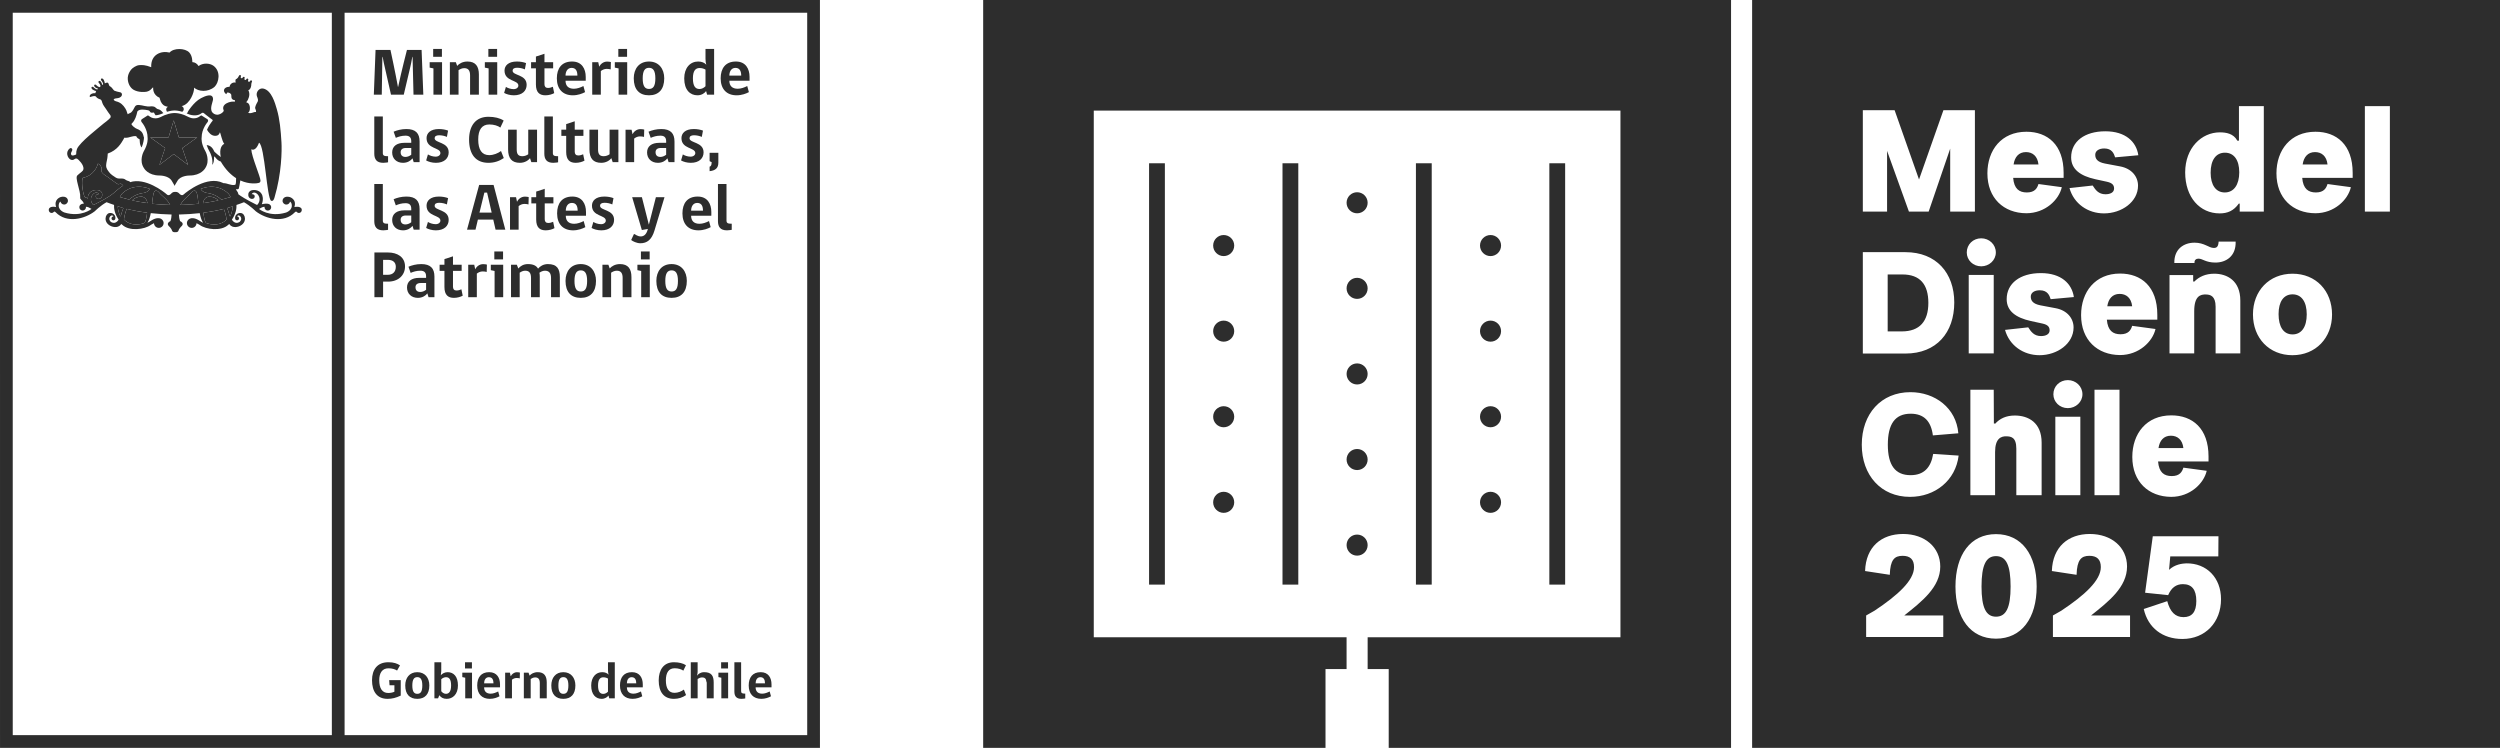
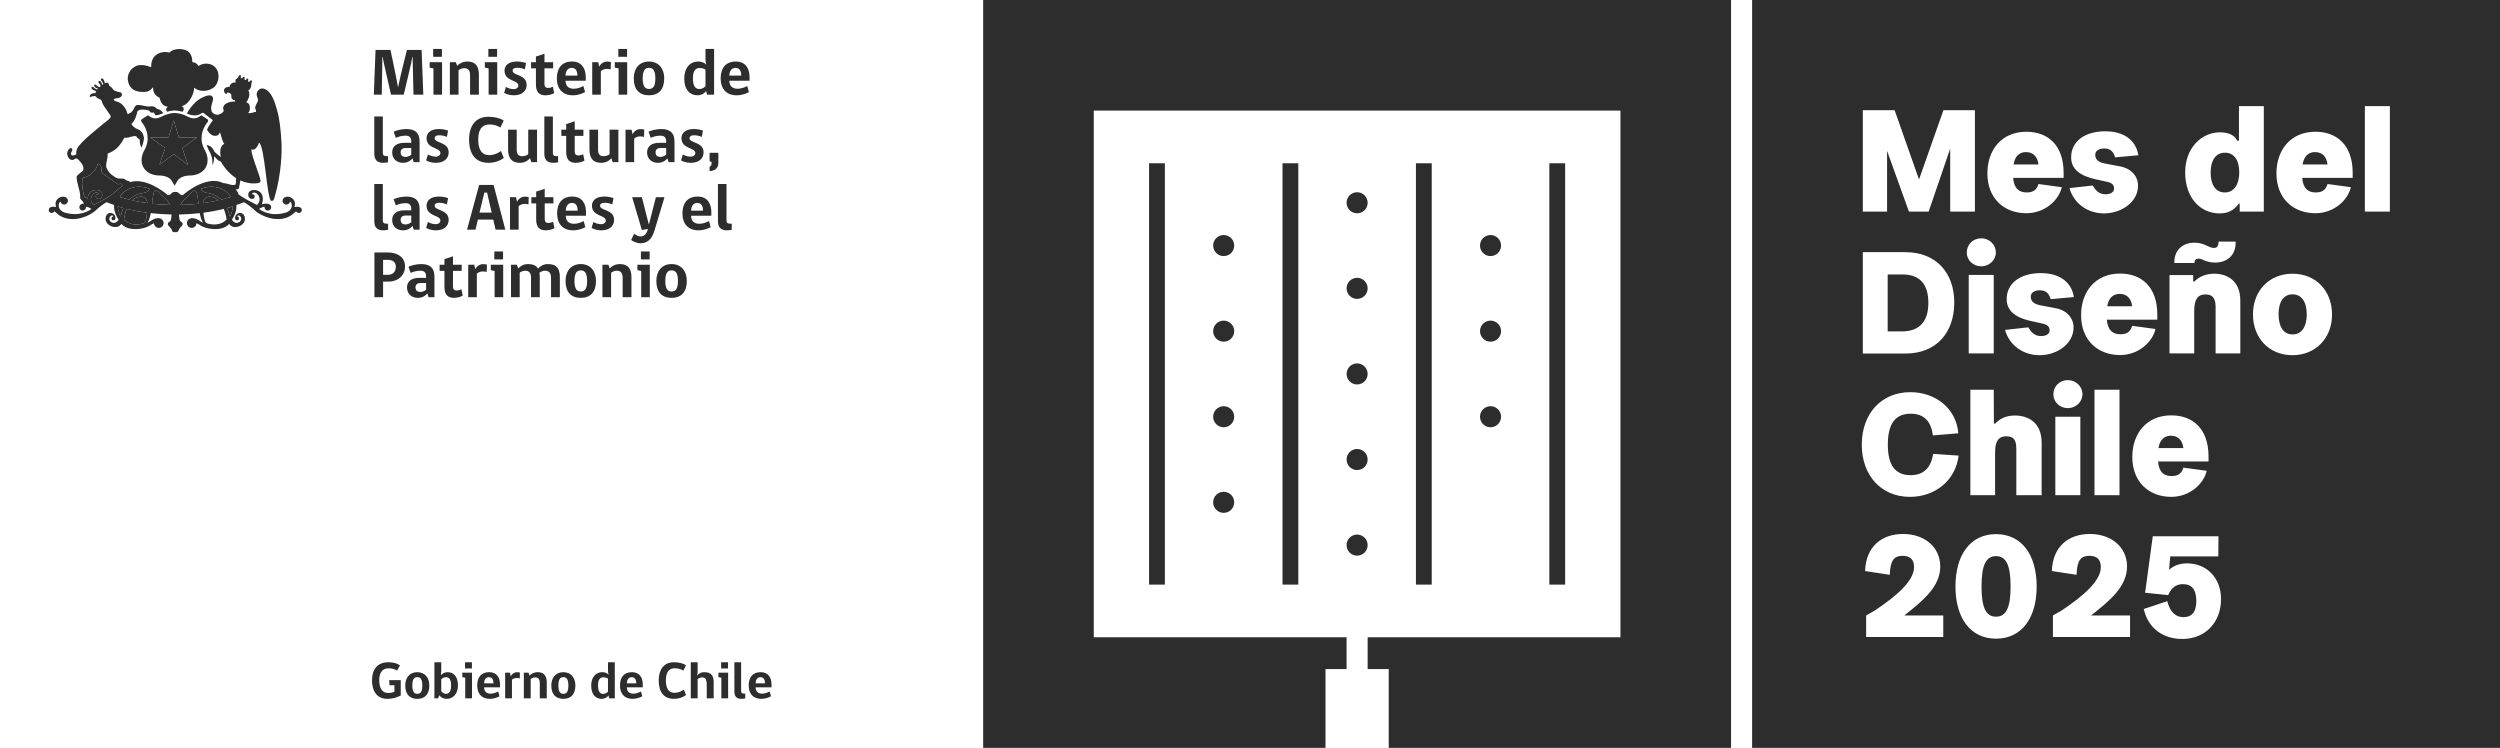
<svg xmlns="http://www.w3.org/2000/svg" id="Capa_1" viewBox="0 0 1072.659 320.889">
  <defs>
    <style>.cls-1{fill:#2d2d2d;}</style>
  </defs>
  <path class="cls-1" d="M171.946,298.456c-2.045.967-3.749,1.396-5.658,1.396-4.536,0-6.666-3.187-6.666-7.991,0-4.601,2.285-7.719,7.026-7.719,2.312,0,3.791.56,4.98,1.346l-1.257,2.224c-.85-.564-2.131-.967-3.701-.967-2.716,0-3.95,2.063-3.95,5.07,0,3.571,1.301,5.523,3.86,5.523.987,0,1.93-.201,2.647-.538v-2.782h-2.089l-.157-2.183h4.965v6.621Z" />
  <path class="cls-1" d="M184.211,294.108c0,3.745-1.891,5.743-5.166,5.743-3.299,0-5.165-1.976-5.165-5.743,0-3.235,1.799-5.704,5.165-5.704,3.322,0,5.166,2.47,5.166,5.704M181.198,294.108c0-2.649-.786-3.573-2.153-3.573s-2.131.945-2.131,3.573c0,2.558.693,3.586,2.131,3.586s2.153-.961,2.153-3.586" />
  <path class="cls-1" d="M189.128,289.749c.495-.671,1.678-1.346,2.915-1.346,2.584,0,4.444,1.843,4.444,5.704,0,3.791-2.244,5.745-4.804,5.745-1.569,0-2.486-.608-3.187-1.553l-.538,1.325h-1.568v-15.483h2.939v3.836l-.201,1.771ZM189.33,296.575c.449.606,1.213,1.12,1.996,1.12,1.277,0,2.224-.939,2.224-3.588,0-2.627-.832-3.549-2.178-3.549-.741,0-1.545.384-2.043.876v5.141Z" />
  <path class="cls-1" d="M199.611,299.625v-8.841l-1.257-.268v-1.885h4.172v10.995h-2.915ZM199.523,284.142h2.965v2.667h-2.965v-2.667Z" />
  <path class="cls-1" d="M207.716,294.914c0,1.751.989,2.715,2.83,2.715,1.14,0,2.248-.473,3.209-.945l.56,2.067c-.919.492-2.379,1.1-4.128,1.1-3.436,0-5.433-2.111-5.433-5.745,0-3.39,1.617-5.703,5.139-5.703,3.324,0,4.647,2.468,4.647,5.233v1.277h-6.825ZM209.757,290.558c-1.455,0-2.041,1.324-2.041,2.625h4.017c0-1.41-.445-2.625-1.976-2.625" />
  <path class="cls-1" d="M223.009,291.074c-.357-.111-.852-.176-1.372-.176-.784,0-1.479.336-1.974.743v7.984h-2.919v-10.995h2.044c.111.514.226.991.316,1.479h.089c.333-.784,1.324-1.682,2.621-1.682.59,0,1.011.089,1.259.159-.024.83-.024,1.66-.065,2.488" />
  <path class="cls-1" d="M231.608,299.625v-6.531c0-1.66-.634-2.444-1.974-2.444-.767,0-1.416.338-1.933.673v8.302h-2.939v-10.995h2.02l.449,1.255c.627-.741,1.839-1.481,3.481-1.481,2.782,0,3.878,1.64,3.878,4.423v6.797h-2.982Z" />
  <path class="cls-1" d="M246.876,294.108c0,3.745-1.889,5.743-5.168,5.743s-5.161-1.976-5.161-5.743c0-3.235,1.8-5.704,5.161-5.704,3.329,0,5.168,2.47,5.168,5.704M243.869,294.108c0-2.649-.791-3.573-2.161-3.573-1.362,0-2.124.945-2.124,3.573,0,2.558.693,3.586,2.124,3.586,1.438,0,2.161-.961,2.161-3.586" />
  <path class="cls-1" d="M261.138,289.483c-.187-.63-.277-1.189-.277-2.02v-3.322h2.924v15.483h-2.383l-.336-1.209c-.445.671-1.507,1.436-2.917,1.436-2.494,0-4.49-1.795-4.49-5.723,0-3.636,2.065-5.725,4.738-5.725,1.19,0,2.133.405,2.741,1.08M260.861,291.143c-.446-.27-1.139-.54-1.995-.54-1.39,0-2.268.946-2.268,3.505,0,2.625.836,3.61,2.228,3.61.734,0,1.479-.355,2.035-.943v-5.632Z" />
  <path class="cls-1" d="M268.972,294.914c0,1.751.987,2.715,2.824,2.715,1.146,0,2.246-.473,3.216-.945l.558,2.067c-.92.492-2.381,1.1-4.129,1.1-3.435,0-5.431-2.111-5.431-5.745,0-3.39,1.614-5.703,5.139-5.703,3.322,0,4.645,2.468,4.645,5.233v1.277h-6.823ZM271.013,290.558c-1.458,0-2.041,1.324-2.041,2.625h4.017c0-1.41-.447-2.625-1.976-2.625" />
  <path class="cls-1" d="M289.159,299.852c-4.266,0-6.531-2.871-6.531-7.921,0-4.651,2.244-7.789,6.531-7.789,2.063,0,3.926.447,5.161,1.277l-1.124,2.333c-.782-.58-2.155-1.031-3.726-1.031-2.514,0-3.767,1.865-3.767,5.185,0,3.503,1.253,5.364,3.719,5.364,1.484,0,2.969-.627,4.002-1.39l.939,2.359c-1.503,1.031-3.207,1.614-5.203,1.614" />
  <path class="cls-1" d="M296.388,299.625v-15.483h2.939v4.063c0,.762-.242,1.523-.287,1.701.623-.762,1.543-1.501,3.111-1.501,3.172,0,4.067,1.64,4.067,4.423v6.797h-2.982v-6.531c0-.29-.046-.516-.161-.671-.091-1.235-.721-1.773-1.813-1.773-.767,0-1.416.338-1.935.673v8.302h-2.939Z" />
  <path class="cls-1" d="M309.501,299.625v-8.841l-1.259-.268v-1.885h4.174v10.995h-2.915ZM309.409,284.142h2.965v2.667h-2.965v-2.667Z" />
  <path class="cls-1" d="M315.095,296.709v-12.568h2.893v12.409c0,.922.558,1.059,1.771,1.059v2.065s-.85.177-1.614.177c-2.244,0-3.05-1.189-3.05-3.142" />
  <path class="cls-1" d="M324.21,294.914c0,1.751.987,2.715,2.824,2.715,1.146,0,2.246-.473,3.211-.945l.558,2.067c-.921.492-2.375,1.1-4.124,1.1-3.436,0-5.435-2.111-5.435-5.745,0-3.39,1.617-5.703,5.142-5.703,3.322,0,4.645,2.468,4.645,5.233v1.277h-6.823ZM326.251,290.558c-1.46,0-2.041,1.324-2.041,2.625h4.017c0-1.41-.451-2.625-1.976-2.625" />
-   <path class="cls-1" d="M346.338,0H0v5.466l.007,309.957v5.466h351.804v-5.466l-.007-309.957V0h-5.466ZM5.466,5.466h136.914l.007,309.957H5.473l-.007-309.957ZM346.345,315.423h-198.491l-.007-309.957h198.491l.007,309.957Z" />
  <path class="cls-1" d="M78.211,47.965c.31-.252.955-.808.432-1.858-.25-.493-.903-.54-.62-.6,3.502-.822,5.373-5.932,5.266-7.892,1.799,1.66,5.838,2.134,8.767-.357,1.893-1.822,2.805-6.61-.432-9.01-1.654-1.222-4.588-1.329-6.425.09-.581-.977-1.589-1.673-2.67-1.68-.015-.342.046-2.648-1.322-4.143-1.751-1.908-6.673-2.052-8.458.037-3.536-.886-8.126.745-7.87,6.281-2.485-.981-3.906-.996-5.22-.877-1.235.118-2.885,1.221-3.455,1.979-.263.337-.555.81-.77,1.221-.402.796-.714,1.841-.6,3.005.185,1.97,1.155,3.628,2.586,4.416,1.972,1.08,4.473.934,5.366.791.684-.151,1.42-.4,2.198-1.213.228-.234.396-.607.73-.611-.009.499-.187,3.153,2.773,4.414.013.127.056.249.086.439.936,3.652,3.395,3.2,3.433,3.455-1.089.66-.628,1.617-.37,2.112,1.663-.511,2.895-.581,3.287-.581s1.624.071,3.289.583Z" />
  <polygon class="cls-1" points="74.535 51.642 72.324 58.951 64.447 58.951 64.471 58.96 70.853 63.528 68.414 70.749 74.535 66.101 80.663 70.749 78.22 63.528 84.604 58.955 84.619 58.951 76.747 58.951 74.535 51.642" />
  <path class="cls-1" d="M86.52,58.989c-.011-3.661,2.461-6.492,2.493-6.528.268-.303.299-.587.279-.786-.05-.34-.312-.568-.366-.574-.706-.477-2.29-1.448-2.29-1.448l-.127-.112h-.136c-.172,0-.303.103-.52.266-.439.338-1.254.968-2.678.968-.251,0-.51-.024-.785-.06-.744-.103-1.992-.74-1.992-.74-.408-.213-.916-.435-1.122-.529l-.091-.035c-2.041-.847-3.777-.916-4.263-.916s-2.222.069-4.268.916l-.094.035c-.106.05-.295.135-.512.234l-1.244.589c-.417.183-.951.39-1.359.445-.267.036-.525.06-.783.06-1.42,0-2.237-.63-2.68-.968-.218-.163-.353-.266-.516-.266l-.125.013-.073.05c-.009.002-1.626,1-2.297,1.464-.107.048-.365.265-.417.612-.021.194.005.478.28.781.099.123,2.499,2.906,2.493,6.584.062.417.245,2.627-1.635,5.874-.088.166-2.157,3.947.106,7.264.01.032,1.703,3.119,6.651,3.119.404,0,4.056.067,5.315,2.403.054.093.641,1.026.873,1.486l.286.56.277-.56c.239-.454.815-1.38.902-1.509,1.236-2.312,4.889-2.379,5.295-2.379,4.878,0,6.621-3.072,6.621-3.072,2.319-3.398.148-7.292.133-7.311-1.876-3.248-1.694-5.457-1.63-5.93ZM84.604,58.955l-6.384,4.573,2.443,7.221-6.128-4.648-6.122,4.648,2.44-7.221-6.383-4.568-.024-.009h7.877l2.211-7.309,2.212,7.309h7.872l-.015.004Z" />
-   <path class="cls-1" d="M53.171,94.184c3.472,3.571,8.52,1.591,8.52,1.591.803-.119,1.222-2.595,1.429-4.516-3.024-.389-5.95-.929-8.761-1.647-.942,2.336-1.187,4.572-1.187,4.572Z" />
+   <path class="cls-1" d="M53.171,94.184c3.472,3.571,8.52,1.591,8.52,1.591.803-.119,1.222-2.595,1.429-4.516-3.024-.389-5.95-.929-8.761-1.647-.942,2.336-1.187,4.572-1.187,4.572" />
  <path class="cls-1" d="M52.247,79.071c-.121-.095-.228-.209-.386-.241-.441-.078-.75.299-1.257.193-.454-.092-3.999-2.834-4.26-3.002-.77-.521-2.022-1.235-2.585-2.02-.383-.531-.08-1.211-.158-1.865-.047-.477-.621-1.605-1.6-1.927-.224,1.131-1.714,5.124-6.548,6.134-.66,2.592.372,7.638.964,8.26.449.073.863.305,1.231.6.041-.999.316-1.657.316-1.657,1.345-2.749,4.504-1.89,4.504-1.89,1.106.336,1.338,1.316,1.338,1.316.428,2.177-1.376,2.362-1.376,2.362-1.295.065-1.321-.985-1.321-.985-.159-1.015,1.282-1.067,1.282-1.067-1.217-2.131-5.046,1.366-2.538,4.444.258.31.494.104.494.104,7.544-3.735,8.77-5.324,8.77-5.324,1.603-1.424,2.815-2.308,3.745-2.923-.361-.256-.615-.512-.615-.512Z" />
  <path class="cls-1" d="M87.955,48.949c.129.103.282.224.454.362-.168-.133-.327-.258-.454-.362Z" />
  <path class="cls-1" d="M90.384,50.833c-.25-.187-.531-.402-.813-.619.293.226.559.428.813.619h0Z" />
-   <path class="cls-1" d="M88.672,49.516c.251.198.482.375.757.587-.26-.2-.516-.4-.757-.587Z" />
  <path class="cls-1" d="M51.679,92.88c.237-.288.547-1.613.547-1.613.185-.749.454-1.364.716-1.985-.82-.231-1.61-.513-2.412-.772.086,2.469,1.149,4.371,1.149,4.371Z" />
-   <path class="cls-1" d="M87.274,91.265c.206,1.919.625,4.39,1.428,4.509,0,0,5.046,1.981,8.517-1.591,0,0-.245-2.232-1.183-4.564-2.811.716-5.739,1.256-8.763,1.645Z" />
  <path class="cls-1" d="M98.162,91.267s.314,1.325.551,1.613c0,0,1.058-1.893,1.144-4.356-.8.26-1.59.538-2.407.765.26.62.527,1.233.712,1.977Z" />
  <path class="cls-1" d="M60.605,84.354c-1.626.026-2.904.667-3.906,1.607,1.895.437,4.115.839,6.569,1.185-.41-2.822-2.663-2.792-2.663-2.792Z" />
  <path class="cls-1" d="M94.995,85.647c1.514-.379,2.88-.755,3.95-1.093-.224-.428-.449-.856-.783-1.276,0,0-4.276-5.188-11.951-2.272-.159.052.339,1.291,2.448,1.756.273.06,3.588.279,6.336,2.884Z" />
  <path class="cls-1" d="M89.79,84.354s-2.259-.032-2.67,2.796c2.457-.344,4.683-.747,6.58-1.181-1.002-.944-2.28-1.589-3.91-1.615Z" />
  <path class="cls-1" d="M68.254,82.565c-.546-.749-1.346-.774-1.346-.774-1.11-.011-1.336,2.57-1.658,5.629,2.351.271,4.973.432,7.748.505-1.187-2.426-3.784-4.026-4.744-5.36Z" />
  <path class="cls-1" d="M52.225,83.279c-.331.415-.553.841-.776,1.265,1.069.337,2.437.716,3.953,1.097,2.747-2.598,6.056-2.818,6.331-2.878,2.111-.465,2.599-1.704,2.448-1.756-7.675-2.916-11.955,2.272-11.955,2.272Z" />
  <path class="cls-1" d="M83.484,81.79s-.8.025-1.345.774c-.966,1.334-3.562,2.934-4.748,5.36,2.777-.071,5.397-.232,7.75-.503-.32-3.059-.546-5.642-1.658-5.631Z" />
  <path class="cls-1" d="M129.222,89.325c-.801-.97-2.921-.488-2.921-.488,1.142-3.395-1.996-4.298-1.996-4.298-1.123-.297-1.861-.086-2.34.241,0,0-.022.013-.035.024-.009.01-.019.013-.019.023-.084.058-.155.11-.224.181-.281.297-.458.697-.458,1.131,0,.897.736,1.63,1.635,1.63.349,0,.671-.112.937-.295.323-.23.559-.575.646-.968.44.278.602.761.602.761.914,2.894-2.34,3.932-2.34,3.932-7.184,2.158-11.579-1.553-11.579-1.553l1.257-.671c.432-.191.828-.247,1.138-.247-.013.058-.024.137-.024.213,0,.772.645,1.408,1.426,1.408s1.424-.636,1.424-1.408c-.009-.588-.288-.873-.288-.873-.839-1.267-3.74-.428-3.74-.428.966-2.384.103-4.094.103-4.094-1.339-2.749-4.506-1.89-4.506-1.89-1.105.336-1.333,1.316-1.333,1.316-.428,2.177,1.376,2.362,1.376,2.362,1.299.065,1.312-.985,1.312-.985.168-1.015-1.269-1.067-1.269-1.067,1.211-2.131,5.033,1.366,2.534,4.444-.26.31-.499.104-.499.104-4.474-2.216-6.694-3.661-7.782-4.483-.105-1.217-1.172-1.835-.968-2.159.176-.072.808.245,1.162-.284.129-.193.422-2.12.66-3.487,3.96,1.809,7.337,1.258,8.018,1.039.346-.142.626-.391.633-.91.063-1.508-3.844-10.374-3.951-13.504,1.845.914,2.986-1.934,3.318-2.803,2.48,1.131,3.334,24.143,5.243,24.917.955.387,1.331-1.178,1.419-1.469,3.067-10.258,3.175-20.245,2.972-23.595-.307-5.248-.731-9.944-1.996-14.265-.776-2.659-2.28-8.088-5.791-8.828-1.643-.349-2.889,1.183-2.86,2.56.025,1.191.849,1.768.484,2.939-.439.765-.88,1.6-1.095,2.456-.211.854.548,1.204.303,2.112-1.11-.168-1.665.806-3.411.361,1.138-.529,1.153-3.772-.241-4.327-.208-.086-.445-.117-.484-.305,0,0,.452-.478.675-.945.8-1.641.796-3.087.159-4.179.577.05,1.179-1.011,1.259-1.857l.013.007c.002-.009.002-.05.002-.067v-.006c.013-.222-.026-.965.31-1.657.107-.226,0-.486-.194-.587-.2-.093-.462-.007-.576.221-.344.727-1.166.322-.818-.406.104-.231,0-.484-.198-.583-.193-.091-.458-.02-.567.213-.331.699-1.129.307-.8-.392.105-.226.005-.486-.189-.579-.19-.091-.458-.017-.573.217-.339.718-1.17.321-.826-.396.107-.241,0-.496-.194-.594-.194-.084-.453-.011-.568.217-.365.762-.62,1.08-1.003,1.386-.776.138-.57,1.03-.478,1.634-1.452-.314-2.547.792-2.59,1.785h-.164c-1.2.028-2.349.65-2.259,1.755.043.628.779,1.409,1.059,1.42.129-.042-.065-.666.559-.706.568-.032,1.416.454,1.519.994.124.615-.382,2.099,1.578,2.319,0,0-.015.301-.043.619-.702-.047-.884-.086-1.583.022-1.237.198-2.934.895-3.349,2.123-.08.205-.114.635-.08.929.026.252.258.565.228.874-.023.148-.284.459-.387.554-.514.542-1.472,1.056-2.319,1.099-.936.047-1.848-.557-2.214-1.06-1.245-1.674.366-4.571.342-5.651-.073-2.874-3.701-1.162-5.138-.413-1.713.901-3.078,2.349-4.227,3.773-.632.78-1.342,1.764-1.691,2.594-.064.152-.202.179-.353.174.736.331,2.033.815,3.059.828,0,0,2.005.273,3.441-.925,0,0,.205-.178.495-.178.207,0,.39.088.549.234.015.019.198.167.413.34.127.103.286.228.454.362.086.067.17.134.263.206.241.187.497.387.757.587.047.036.093.073.142.11.282.217.563.432.813.619h0c.295.222.576.43.739.54l.014.012c.03.024.101.093.125.202.008.107-.043.236-.14.357-.007.007-.157.174-.387.465-.48.609-1.293,1.805-1.913,3.27.678,1.179,1.816,2.585,3.448,2.602,1.304.012,1.837-.639,2.03-1.475.024.019.092.105.104.109.157-.141.875,3.749,1.824,4.805-.888.413-2.263,1.809-1.516,5.648-.733-.585-2.08-1.604-2.724-2.271-.387-.796-1.144-2.672-3.314-2.853.314.964.77,2.048,1.469,3.252.013.032,1.338,2.472.925,5.24.911-.933.77-3.493.77-3.493.033-.034.164-.071.202-.086.185-.013,1.098,1.766,2.672,2.138,2.052,3.508,4.36,5.735,6.589,7.143-.041.848.062,2.872-.484,2.872-1.755.389-3.373-.794-4.92-.714-.131-.062-.269-.125-.269-.125-6.653-3.204-15.423,3.674-16.886,5.008-.77.709-1.66-.259-1.66-.259-.525-.662-1.213-.961-1.889-.884-.668-.077-1.364.222-1.884.884,0,0-.895.968-1.665.259-1.383-1.265-9.331-7.419-15.829-5.32-.017-.355-.893-.535-1.138-.628-.517-.146-.968-.553-1.291-.715-.708-.355-1.858-.136-2.663-.23-.313-.047-.752-.21-1.032-.378-1.041-.641-2.228-1.424-2.891-2.362-.105-.153-.365-.507-.417-.568-.323-.405-.482-.705-.729-1.377-.355-1.282.198-2.659.385-3.958.14-.962.107-1.023.193-2.056,4.126-1.417,5.812-4.51,6.774-6.16.092-.129.348-.654.348-.654.183.026.366.041.563.05,1.65.011,2.76-.91,4.565-.691,0,.099.242.858,1.413,1.338.035,1.183.12,2.16.57,3.078.099.159.222.295.312.428.772-1.901.976-3.383.998-4.276-.056-.078-.105-.187-.137-.357-.387-2.009-1.323-2.56-2.205-3.067-.434-.236-.916-.31-1.331-.611-.641-.441-1.321-.912-1.747-1.738,0,0,.21-.198.435-.482,1.152-1.207,1.729-2.982,2.151-4.926.882-1.205,3.33-.734,4.262-.563.24.028.647.12.836.267.263.181.323.598.689.755.387.159.824.041,1.293,0,.172.196.265.467.389.712,0,0,.127.227.37.484,1.144-.024,2.683-.628,3.327-.955-.077-.05-.144-.099-.178-.151-.516-.656-1.286-1.379-2.009-1.495-.913-.15-1.104-.966-1.977-1.14-.222-.06-.996-.176-1.258-.082-1.932.252-3.296-.481-5.102-.61-1.717-.121-1.771,1.051-2.397,2.019-.232.363-.507.792-.791,1.063-.473.458-1.024.475-1.598.909l-.265-.714c-.159-.594-.38-1.209-.77-1.792-.933-1.464-1.996-2.596-4.07-3.074-.396-.161-.456-.185-.718-.395-.338-.263-.097-.575,0-.607.589-.34,1.609-.22,2.28-.529,1.652-.77,1.067-2.171.422-2.285-.83-.155-2.334-.551-2.629-.724-.4-.252-1.095-1.512-1.751-1.822-.724-.196-.475-1.381-1.144-1.639-.288-.05-.714.096-1.183.331-.028-.247-.207-1.594-.947-2.035-.554-.316-.757.176-.731.499.031.286.813.682.96,1.953-.133.086-.262.16-.4.256-.105-.525-.34-1.336-.882-1.658-.555-.319-.757.176-.729.495.025.275.714.632.931,1.705-.165.135-.319.273-.473.415-1.11-.306-1.409-1.058-1.687-1.11-.312-.069-.819.091-.561.675.271.586,1.104.906,1.611,1.057-.114.123-.208.243-.308.363-1.286-.258-1.602-1.097-1.888-1.162-.316-.058-.828.099-.566.678.374.819,1.833,1.133,1.97,1.162-.208.349-.344.668-.293.897-1.002-.116-2.779.422-2.443,1.604.332.239,1.514-.727,2.603-.189.719,1.114,1.869,1.161,2.129,1.367.401.319.465.891.65,1.411.321.964.996,1.736,1.558,2.59.615.936,1.258,1.919,1.903,2.736.079.221.149.454.11.8-.736,1.17-2.938,2.538-3.842,3.383-.912.858-9.533,7.419-10.617,10.279-.239.641-.379,1.463-.342,2.317-.527.28-1.682.738-2.045.221-.667-.925.632-1.625.348-2.521-.135-.344-.637-.574-.955-.344-2.147,1.54-1.039,4.268.318,4.887,1.493.62,1.708-.989,2.865-.338.275.157,3.011,2.6,2.551,4.532-.028.099-.133.379-.188.452-.6.744-1.599,1.319-2.282,2.018-1.424.901,1.35,6.575,1.121,9.486-.161,1.106.921.977,1.581,2.71-.676.021-1.338.187-1.673.691,0,0-.284.286-.284.873,0,.772.633,1.408,1.418,1.408s1.424-.636,1.424-1.408c0-.076-.004-.155-.015-.213.31,0,.71.056,1.141.247l1.254.671s-4.397,3.71-11.575,1.553c0,0-3.257-1.038-2.344-3.932,0,0,.159-.484.602-.761.086.393.323.738.645.968.267.183.589.295.938.295.897,0,1.626-.733,1.626-1.63,0-.435-.167-.835-.449-1.131-.071-.071-.139-.123-.226-.181,0-.01-.008-.013-.008-.013-.026-.021-.034-.026-.034-.026-.491-.335-1.229-.546-2.353-.249,0,0-3.134.903-1.996,4.298,0,0-2.117-.482-2.917.488,0,0-.276.308-.252.803v.035c.019.2.08.43.226.692.221.314.589.529,1.008.529.385,0,.725-.18.957-.456,0-.013.008-.013.008-.013.087-.109.347-.26.728.138,4.762,4.965,12.527,2.917,16.833-.409,0,0,2.386-2.403,5.047-3.874,1.036.445,2.136.776,3.204,1.162-.077,1.544.243,3.756,1.966,6.33,0,0-1.213,2.246-3.265,1.011,0,0-1.514-1.166-.226-2.573,0,0,.862-.718,1.234.181-.441.026-.796.386-.796.835,0,.464.368.83.829.83.452,0,.806-.348.83-.783.041-.338.06-1.2-.68-1.824,0,0-.654-.71-1.888-.512-1.807.282-2.829,4.061.74,5.627,0,0,2.805,1.278,4.251-.815,0,0-.022-.303.52.217,2.969,2.878,9.598,2.043,12.231.086,0,0,.667-.422,1.396-.768.034,1.107.938,2.015,2.065,2.015,1.136,0,2.06-.934,2.06-2.072,0-1.017-.734-1.858-1.704-2.032-.044-.016-1.361-.389-3.284.776,0,0-2.033,1.274-1.915,1.078.684-1.074,1.108-2.526,1.402-4.079,2.889.318,5.857.529,8.929.596-.037.893-.159,1.985-.506,2.82,0,0-1.084.449-1.11,1.214,0,0-.121.559.843,1.333,0,0,.703.779.908,1.381,0,0,.056.84,1.213.84.086,0,.155-.01.219-.024.073.014.146.024.224.024,1.157,0,1.213-.84,1.213-.84.206-.602.906-1.381.906-1.381.963-.774.843-1.333.843-1.333-.019-.764-1.112-1.214-1.112-1.214-.343-.835-.466-1.927-.503-2.818,3.074-.066,6.041-.275,8.931-.591.295,1.551.716,3,1.403,4.072.123.195-1.91-1.078-1.91-1.078-1.925-1.165-3.253-.792-3.296-.776-.968.174-1.697,1.015-1.697,2.032,0,1.138.923,2.072,2.061,2.072,1.125,0,2.033-.908,2.061-2.015.733.346,1.4.768,1.4.768,2.624,1.957,9.262,2.792,12.232-.086.541-.52.517-.217.517-.217,1.447,2.093,4.257.815,4.257.815,3.562-1.566,2.538-5.345.74-5.627-1.237-.198-1.897.512-1.897.512-.734.624-.72,1.487-.676,1.824.022.435.382.783.826.783.46,0,.832-.366.832-.83,0-.449-.357-.809-.794-.835.37-.899,1.233-.181,1.233-.181,1.289,1.407-.23,2.573-.23,2.573-2.048,1.234-3.264-1.011-3.264-1.011,1.719-2.566,2.044-4.773,1.969-6.317,1.076-.385,2.179-.72,3.218-1.168,2.657,1.474,5.033,3.867,5.033,3.867,4.304,3.326,12.067,5.374,16.834.409.381-.398.642-.247.725-.138,0,0,.011,0,.011.013.228.275.572.456.957.456.419,0,.781-.215,1.009-.529.146-.263.204-.492.228-.692v-.035c.019-.495-.253-.803-.253-.803ZM40.347,87.83s-.236.206-.494-.104c-2.509-3.078,1.32-6.575,2.538-4.444,0,0-1.441.052-1.282,1.067,0,0,.026,1.05,1.321.985,0,0,1.805-.185,1.376-2.362,0,0-.232-.98-1.338-1.316,0,0-3.16-.858-4.504,1.89,0,0-.275.658-.316,1.657-.368-.295-.782-.527-1.231-.6-.592-.622-1.624-5.668-.964-8.26,4.833-1.011,6.324-5.003,6.548-6.134.979.322,1.553,1.45,1.6,1.927.078.654-.225,1.334.158,1.865.564.785,1.815,1.499,2.585,2.02.261.168,3.805,2.91,4.26,3.002.507.106.816-.271,1.257-.193.158.032.265.146.386.241,0,0,.254.256.615.512-.929.615-2.142,1.499-3.745,2.923,0,0-1.226,1.589-8.77,5.324ZM52.225,91.267s-.31,1.325-.547,1.613c0,0-1.063-1.901-1.149-4.371.802.26,1.591.542,2.412.772-.263.621-.532,1.237-.716,1.985ZM61.691,95.774s-5.048,1.981-8.52-1.591c0,0,.245-2.237,1.187-4.572,2.812.718,5.737,1.258,8.761,1.647-.207,1.921-.626,4.396-1.429,4.516ZM56.699,85.961c1.002-.94,2.28-1.581,3.906-1.607,0,0,2.252-.03,2.663,2.792-2.454-.346-4.674-.749-6.569-1.185ZM61.732,82.763c-.275.06-3.584.279-6.331,2.878-1.516-.381-2.884-.76-3.953-1.097.224-.424.445-.85.776-1.265,0,0,4.28-5.188,11.955-2.272.151.052-.337,1.291-2.448,1.756ZM65.25,87.419c.322-3.058.548-5.639,1.658-5.629,0,0,.8.025,1.346.774.96,1.334,3.556,2.934,4.744,5.36-2.775-.073-5.397-.235-7.748-.505ZM77.391,87.924c1.185-2.426,3.782-4.026,4.748-5.36.544-.749,1.345-.774,1.345-.774,1.112-.011,1.338,2.572,1.658,5.631-2.353.271-4.973.432-7.75.503ZM86.211,81.007c7.675-2.916,11.951,2.272,11.951,2.272.334.419.559.848.783,1.276-1.069.337-2.435.714-3.95,1.093-2.749-2.605-6.063-2.825-6.336-2.884-2.109-.465-2.607-1.704-2.448-1.756ZM89.79,84.354c1.63.026,2.908.671,3.91,1.615-1.898.435-4.123.837-6.58,1.181.411-2.828,2.67-2.796,2.67-2.796ZM88.702,95.774c-.803-.119-1.222-2.59-1.428-4.509,3.024-.389,5.952-.929,8.763-1.645.938,2.332,1.183,4.564,1.183,4.564-3.471,3.571-8.517,1.591-8.517,1.591ZM98.713,92.88c-.237-.288-.551-1.613-.551-1.613-.185-.744-.452-1.357-.712-1.977.817-.228,1.606-.505,2.407-.765-.086,2.463-1.144,4.356-1.144,4.356Z" />
  <path class="cls-1" d="M177.419,40.608l-.398-16.202h-.113c-.342,2.047-.682,3.524-.938,4.633l-2.729,11.568h-5.486l-2.614-11.568c-.256-1.109-.597-2.587-.966-4.633h-.114l-.256,16.202h-3.411l.74-19.187h6.395s2.104,9.665,3.212,15.861h.085c1.279-6.168,3.78-15.861,3.78-15.861h6.282l.739,19.187h-4.206Z" />
  <path class="cls-1" d="M185.974,40.608v-11.257l-1.621-.341v-2.331h5.315v13.928h-3.695ZM185.859,20.995h3.753v3.382h-3.753v-3.382Z" />
  <path class="cls-1" d="M201.692,40.608v-8.272c0-2.103-.796-3.098-2.501-3.098-.967,0-1.791.426-2.445.853v10.517h-3.724v-13.928h2.558l.569,1.592c.795-.938,2.33-1.876,4.406-1.876,3.524,0,4.917,2.074,4.917,5.599v8.612h-3.78Z" />
  <path class="cls-1" d="M209.649,40.608v-11.257l-1.621-.341v-2.331h5.315v13.928h-3.695ZM209.535,20.995h3.753v3.382h-3.753v-3.382Z" />
  <path class="cls-1" d="M219.938,30.346c0,2.161,6.026,1.507,6.026,6.055,0,2.529-1.876,4.49-5.486,4.49-1.677,0-3.24-.483-4.179-1.023l.768-2.587c.654.455,2.019.966,3.298.966,1.222,0,2.047-.682,2.047-1.535,0-2.501-5.941-1.676-5.941-6.424,0-2.047,1.563-3.893,5.315-3.893,1.45,0,2.956.284,3.922.681l-.511,2.701c-.938-.427-2.132-.711-3.354-.711-1.279,0-1.905.484-1.905,1.279Z" />
  <path class="cls-1" d="M234.036,40.892c-2.474,0-4.093-1.165-4.093-4.661v-6.907h-2.075v-2.643h2.075v-2.416l3.666-1.195v3.611h3.724v2.643h-3.724v6.822c0,.966.484,1.592,1.479,1.592.768,0,1.563-.227,2.132-.511l.568,2.729c-.824.483-2.274.937-3.751.937Z" />
  <path class="cls-1" d="M242.648,34.639c0,2.217,1.25,3.439,3.581,3.439,1.422,0,2.872-.54,4.093-1.165l.711,2.614c-1.166.626-3.069,1.364-5.259,1.364-4.292,0-6.85-2.671-6.85-7.277,0-4.292,2.074-7.219,6.538-7.219,4.206,0,5.855,3.126,5.855,6.622v1.621h-8.669ZM245.263,29.125c-1.847,0-2.614,1.676-2.614,3.326h5.088c0-1.791-.54-3.326-2.474-3.326Z" />
  <path class="cls-1" d="M262.032,29.778c-.455-.142-1.108-.227-1.734-.227-.995,0-1.876.426-2.501.938v10.119h-3.695v-13.928h2.586l.398,1.876h.085c.426-.995,1.677-2.132,3.326-2.132.739,0,1.308.114,1.621.199l-.085,3.156Z" />
  <path class="cls-1" d="M265.414,40.608v-11.257l-1.621-.341v-2.331h5.315v13.928h-3.695ZM265.3,20.995h3.753v3.382h-3.753v-3.382Z" />
  <path class="cls-1" d="M284.998,33.615c0,4.747-2.388,7.277-6.538,7.277-4.179,0-6.538-2.501-6.538-7.277,0-4.093,2.274-7.219,6.538-7.219,4.206,0,6.538,3.126,6.538,7.219ZM281.189,33.615c0-3.354-.995-4.519-2.729-4.519s-2.7,1.194-2.7,4.519c0,3.241.881,4.548,2.7,4.548s2.729-1.222,2.729-4.548Z" />
  <path class="cls-1" d="M303.045,27.76c-.227-.796-.341-1.507-.341-2.559v-4.206h3.695v19.613h-3.013l-.427-1.535c-.568.853-1.903,1.819-3.695,1.819-3.155,0-5.685-2.274-5.685-7.248,0-4.604,2.615-7.248,5.998-7.248,1.506,0,2.7.511,3.468,1.364ZM302.705,29.863c-.569-.342-1.45-.682-2.53-.682-1.763,0-2.871,1.194-2.871,4.434,0,3.326,1.052,4.577,2.814,4.577.938,0,1.876-.455,2.587-1.194v-7.135Z" />
  <path class="cls-1" d="M312.936,34.639c0,2.217,1.251,3.439,3.582,3.439,1.421,0,2.871-.54,4.093-1.165l.711,2.614c-1.166.626-3.07,1.364-5.259,1.364-4.292,0-6.851-2.671-6.851-7.277,0-4.292,2.075-7.219,6.538-7.219,4.207,0,5.856,3.126,5.856,6.622v1.621h-8.67ZM315.552,29.125c-1.848,0-2.616,1.676-2.616,3.326h5.088c0-1.791-.54-3.326-2.472-3.326Z" />
  <path class="cls-1" d="M160.592,65.883v-15.918h3.666v15.718c0,1.166.711,1.337,2.246,1.337v2.614s-1.08.227-2.047.227c-2.843,0-3.866-1.506-3.866-3.979Z" />
  <path class="cls-1" d="M177.504,69.577l-.511-1.648c-.711.966-2.104,1.932-4.065,1.932-2.785,0-4.661-1.79-4.661-4.462,0-2.587,1.905-4.121,5.258-4.121h2.928v-.711c0-1.791-1.024-2.359-2.445-2.359-1.648,0-3.042.426-4.179.938l-.937-2.644c1.392-.597,3.297-1.136,5.485-1.136,3.951,0,5.657,1.819,5.657,5.372v8.84h-2.53ZM176.452,63.494h-2.303c-1.535,0-2.245.739-2.245,1.791,0,1.279.682,2.046,2.074,2.046.882,0,1.791-.398,2.474-.938v-2.899Z" />
  <path class="cls-1" d="M186.485,59.316c0,2.161,6.025,1.507,6.025,6.055,0,2.529-1.876,4.49-5.485,4.49-1.677,0-3.241-.483-4.179-1.023l.768-2.587c.653.455,2.018.966,3.297.966,1.222,0,2.046-.682,2.046-1.535,0-2.501-5.94-1.676-5.94-6.424,0-2.047,1.563-3.893,5.314-3.893,1.45,0,2.956.284,3.923.681l-.512,2.701c-.937-.427-2.131-.711-3.353-.711-1.279,0-1.905.484-1.905,1.279Z" />
  <path class="cls-1" d="M209.564,69.861c-5.4,0-8.299-3.581-8.299-9.977,0-5.969,2.871-9.778,8.299-9.778,2.615,0,4.975.568,6.538,1.621l-1.421,3.013c-.995-.768-2.729-1.337-4.719-1.337-3.184,0-4.775,2.246-4.775,6.453,0,4.435,1.592,6.709,4.719,6.709,1.876,0,3.751-.796,5.059-1.763l1.194,3.013c-1.905,1.308-4.064,2.047-6.594,2.047Z" />
  <path class="cls-1" d="M227.982,69.577l-.568-1.706c-.653.853-2.132,1.99-4.349,1.99-3.468,0-5.059-1.932-5.059-5.77v-8.441h3.695v8.47c0,2.132.768,2.899,2.445,2.899.966,0,1.848-.369,2.501-.824v-10.546h3.78v13.928h-2.445Z" />
  <path class="cls-1" d="M233.552,65.883v-15.918h3.666v15.718c0,1.166.711,1.337,2.246,1.337v2.614s-1.08.227-2.047.227c-2.843,0-3.866-1.506-3.866-3.979Z" />
  <path class="cls-1" d="M247.024,69.861c-2.473,0-4.093-1.165-4.093-4.661v-6.907h-2.074v-2.643h2.074v-2.416l3.667-1.195v3.611h3.724v2.643h-3.724v6.822c0,.966.484,1.592,1.478,1.592.768,0,1.564-.227,2.132-.511l.569,2.729c-.824.483-2.274.937-3.753.937Z" />
  <path class="cls-1" d="M262.884,69.577l-.568-1.706c-.653.853-2.132,1.99-4.349,1.99-3.468,0-5.059-1.932-5.059-5.77v-8.441h3.695v8.47c0,2.132.768,2.899,2.445,2.899.966,0,1.848-.369,2.501-.824v-10.546h3.78v13.928h-2.445Z" />
  <path class="cls-1" d="M276.328,58.748c-.455-.142-1.108-.227-1.734-.227-.995,0-1.876.426-2.501.938v10.119h-3.695v-13.928h2.586l.398,1.876h.085c.426-.995,1.677-2.132,3.326-2.132.739,0,1.308.114,1.621.199l-.085,3.156Z" />
  <path class="cls-1" d="M286.873,69.577l-.511-1.648c-.71.966-2.103,1.932-4.064,1.932-2.785,0-4.662-1.79-4.662-4.462,0-2.587,1.905-4.121,5.259-4.121h2.927v-.711c0-1.791-1.023-2.359-2.444-2.359-1.649,0-3.042.426-4.179.938l-.938-2.644c1.393-.597,3.298-1.136,5.486-1.136,3.951,0,5.656,1.819,5.656,5.372v8.84h-2.53ZM285.821,63.494h-2.302c-1.535,0-2.246.739-2.246,1.791,0,1.279.682,2.046,2.075,2.046.881,0,1.79-.398,2.472-.938v-2.899Z" />
  <path class="cls-1" d="M295.854,59.316c0,2.161,6.026,1.507,6.026,6.055,0,2.529-1.876,4.49-5.486,4.49-1.677,0-3.24-.483-4.179-1.023l.768-2.587c.654.455,2.019.966,3.298.966,1.222,0,2.046-.682,2.046-1.535,0-2.501-5.941-1.676-5.941-6.424,0-2.047,1.563-3.893,5.315-3.893,1.45,0,2.956.284,3.922.681l-.511,2.701c-.938-.427-2.132-.711-3.354-.711-1.279,0-1.905.484-1.905,1.279Z" />
  <path class="cls-1" d="M304.466,65.57h3.753v4.235c0,2.388-1.364,3.382-3.753,3.638v-1.933c.511-.113.882-.597.882-1.932l-.882-.426v-3.582Z" />
  <path class="cls-1" d="M160.592,94.852v-15.918h3.666v15.718c0,1.166.711,1.337,2.246,1.337v2.614s-1.08.227-2.047.227c-2.843,0-3.866-1.506-3.866-3.979Z" />
  <path class="cls-1" d="M177.504,98.547l-.511-1.648c-.711.966-2.104,1.932-4.065,1.932-2.785,0-4.661-1.79-4.661-4.462,0-2.587,1.905-4.121,5.258-4.121h2.928v-.711c0-1.791-1.024-2.359-2.445-2.359-1.648,0-3.042.426-4.179.938l-.937-2.644c1.392-.597,3.297-1.136,5.485-1.136,3.951,0,5.657,1.819,5.657,5.372v8.84h-2.53ZM176.452,92.464h-2.303c-1.535,0-2.245.739-2.245,1.791,0,1.279.682,2.046,2.074,2.046.882,0,1.791-.398,2.474-.938v-2.899Z" />
  <path class="cls-1" d="M186.485,88.286c0,2.161,6.025,1.507,6.025,6.055,0,2.529-1.876,4.49-5.485,4.49-1.677,0-3.241-.483-4.179-1.023l.768-2.587c.653.455,2.018.966,3.297.966,1.222,0,2.046-.682,2.046-1.535,0-2.501-5.94-1.676-5.94-6.424,0-2.047,1.563-3.893,5.314-3.893,1.45,0,2.956.284,3.923.681l-.512,2.701c-.937-.427-2.131-.711-3.353-.711-1.279,0-1.905.484-1.905,1.279Z" />
  <path class="cls-1" d="M204.021,98.547h-3.638l5.202-19.187h6.196l5.031,19.187h-4.179l-.995-4.321h-6.594l-1.024,4.321ZM207.83,82.63l-2.103,8.584h5.23l-1.961-8.584h-1.166Z" />
  <path class="cls-1" d="M226.759,87.718c-.455-.142-1.108-.227-1.734-.227-.995,0-1.876.426-2.501.938v10.119h-3.695v-13.928h2.587l.398,1.876h.085c.426-.995,1.676-2.132,3.326-2.132.739,0,1.307.114,1.62.199l-.085,3.156Z" />
  <path class="cls-1" d="M234.149,98.831c-2.472,0-4.093-1.165-4.093-4.661v-6.907h-2.074v-2.643h2.074v-2.416l3.667-1.195v3.611h3.724v2.643h-3.724v6.822c0,.966.484,1.592,1.477,1.592.768,0,1.564-.227,2.132-.511l.569,2.729c-.824.483-2.274.937-3.753.937Z" />
  <path class="cls-1" d="M242.761,92.578c0,2.217,1.251,3.439,3.582,3.439,1.421,0,2.871-.54,4.093-1.165l.711,2.614c-1.166.626-3.07,1.364-5.259,1.364-4.292,0-6.851-2.671-6.851-7.277,0-4.292,2.075-7.219,6.538-7.219,4.207,0,5.856,3.126,5.856,6.622v1.621h-8.67ZM245.377,87.064c-1.848,0-2.616,1.676-2.616,3.326h5.088c0-1.791-.54-3.326-2.472-3.326Z" />
  <path class="cls-1" d="M257.457,88.286c0,2.161,6.025,1.507,6.025,6.055,0,2.529-1.876,4.49-5.485,4.49-1.677,0-3.241-.483-4.179-1.023l.768-2.587c.653.455,2.018.966,3.297.966,1.222,0,2.046-.682,2.046-1.535,0-2.501-5.94-1.676-5.94-6.424,0-2.047,1.563-3.893,5.314-3.893,1.45,0,2.956.284,3.923.681l-.512,2.701c-.937-.427-2.131-.711-3.353-.711-1.279,0-1.905.484-1.905,1.279Z" />
  <path class="cls-1" d="M277.978,98.234l-2.587.455-4.15-14.07h4.179l2.956,11.682h.057l2.985-11.682h3.695l-4.292,14.269c-1.195,4.008-3.212,5.485-6.083,5.485-1.564,0-3.326-.881-3.922-1.392l1.165-2.53h.342c.113.085,1.279.995,2.587.995,1.478,0,2.444-1.024,2.956-2.814l.113-.398Z" />
  <path class="cls-1" d="M296.537,92.578c0,2.217,1.251,3.439,3.582,3.439,1.421,0,2.871-.54,4.093-1.165l.711,2.614c-1.166.626-3.07,1.364-5.259,1.364-4.292,0-6.851-2.671-6.851-7.277,0-4.292,2.075-7.219,6.538-7.219,4.207,0,5.856,3.126,5.856,6.622v1.621h-8.67ZM299.153,87.064c-1.848,0-2.616,1.676-2.616,3.326h5.088c0-1.791-.54-3.326-2.472-3.326Z" />
  <path class="cls-1" d="M308.049,94.852v-15.918h3.666v15.718c0,1.166.711,1.337,2.246,1.337v2.614s-1.08.227-2.046.227c-2.843,0-3.866-1.506-3.866-3.979Z" />
  <path class="cls-1" d="M166.475,120.837h-2.103v6.68h-3.724v-19.187h5.827c3.922,0,7.305,1.876,7.305,5.998,0,3.695-2.785,6.509-7.305,6.509ZM166.39,111.486h-2.018v6.424h2.018c2.188,0,3.44-1.337,3.44-3.44,0-1.961-1.308-2.984-3.44-2.984Z" />
  <path class="cls-1" d="M183.871,127.517l-.511-1.648c-.71.966-2.103,1.932-4.064,1.932-2.785,0-4.662-1.79-4.662-4.462,0-2.587,1.905-4.121,5.259-4.121h2.927v-.711c0-1.791-1.023-2.359-2.444-2.359-1.649,0-3.042.426-4.179.938l-.938-2.644c1.393-.597,3.298-1.136,5.486-1.136,3.951,0,5.656,1.819,5.656,5.372v8.84h-2.53ZM182.819,121.434h-2.302c-1.535,0-2.246.739-2.246,1.791,0,1.279.682,2.046,2.075,2.046.881,0,1.79-.398,2.472-.938v-2.899Z" />
  <path class="cls-1" d="M194.785,127.801c-2.474,0-4.093-1.165-4.093-4.661v-6.907h-2.075v-2.643h2.075v-2.416l3.666-1.195v3.611h3.724v2.643h-3.724v6.822c0,.966.484,1.592,1.479,1.592.768,0,1.563-.227,2.132-.511l.568,2.729c-.824.483-2.274.937-3.751.937Z" />
  <path class="cls-1" d="M208.826,116.687c-.455-.142-1.108-.227-1.734-.227-.995,0-1.876.426-2.501.938v10.119h-3.695v-13.928h2.586l.398,1.876h.085c.426-.995,1.677-2.132,3.326-2.132.739,0,1.308.114,1.621.199l-.085,3.156Z" />
  <path class="cls-1" d="M212.208,127.517v-11.257l-1.621-.341v-2.331h5.315v13.928h-3.695ZM212.094,107.905h3.753v3.382h-3.753v-3.382Z" />
  <path class="cls-1" d="M231.592,118.905v8.612h-3.751v-8.272c0-2.103-.768-3.098-2.501-3.098-.966,0-1.706.426-2.359.853v10.517h-3.724v-13.928h2.501l.626,1.62c.795-.966,2.16-1.903,4.121-1.903,2.274,0,3.638.681,4.349,1.961.824-.995,2.274-1.961,4.207-1.961,3.979,0,5.145,2.074,5.145,5.599v8.612h-3.78v-8.272c0-2.103-.882-3.098-2.615-3.098-.91,0-1.734.426-2.359.853.114.568.142,1.222.142,1.905Z" />
  <path class="cls-1" d="M255.724,120.524c0,4.747-2.387,7.277-6.538,7.277-4.177,0-6.537-2.501-6.537-7.277,0-4.093,2.274-7.219,6.537-7.219,4.207,0,6.538,3.126,6.538,7.219ZM251.915,120.524c0-3.354-.994-4.519-2.729-4.519s-2.7,1.194-2.7,4.519c0,3.241.881,4.548,2.7,4.548s2.729-1.222,2.729-4.548Z" />
  <path class="cls-1" d="M267.15,127.517v-8.272c0-2.103-.796-3.098-2.501-3.098-.967,0-1.791.426-2.445.853v10.517h-3.724v-13.928h2.558l.569,1.592c.795-.938,2.33-1.876,4.406-1.876,3.524,0,4.917,2.074,4.917,5.599v8.612h-3.78Z" />
  <path class="cls-1" d="M275.108,127.517v-11.257l-1.621-.341v-2.331h5.315v13.928h-3.695ZM274.994,107.905h3.753v3.382h-3.753v-3.382Z" />
  <path class="cls-1" d="M294.692,120.524c0,4.747-2.388,7.277-6.538,7.277-4.179,0-6.538-2.501-6.538-7.277,0-4.093,2.274-7.219,6.538-7.219,4.206,0,6.538,3.126,6.538,7.219ZM290.882,120.524c0-3.354-.995-4.519-2.729-4.519s-2.7,1.194-2.7,4.519c0,3.241.881,4.548,2.7,4.548s2.729-1.222,2.729-4.548Z" />
  <circle class="cls-1" cx="525.039" cy="178.805" r="4.52" />
  <circle class="cls-1" cx="525.039" cy="215.527" r="4.52" />
  <rect class="cls-1" x="664.769" y="70.053" width="6.779" height="180.782" />
  <rect class="cls-1" x="550.274" y="70.053" width="6.779" height="180.782" />
-   <circle class="cls-1" cx="639.535" cy="215.527" r="4.52" />
  <circle class="cls-1" cx="525.039" cy="142.084" r="4.52" />
  <circle class="cls-1" cx="525.039" cy="105.362" r="4.52" />
  <rect class="cls-1" x="493.025" y="70.053" width="6.779" height="180.782" />
  <circle class="cls-1" cx="582.287" cy="87.002" r="4.52" />
  <circle class="cls-1" cx="582.287" cy="197.166" r="4.52" />
  <circle class="cls-1" cx="582.287" cy="160.444" r="4.52" />
  <circle class="cls-1" cx="582.287" cy="123.723" r="4.52" />
  <circle class="cls-1" cx="582.287" cy="233.887" r="4.52" />
  <polygon class="cls-1" points="421.842 320.889 568.728 320.889 568.728 287.081 577.767 287.081 577.767 273.433 469.298 273.433 469.298 47.455 695.276 47.455 695.276 273.433 586.806 273.433 586.806 287.081 595.845 287.081 595.845 320.889 742.731 320.889 742.731 0 421.842 0 421.842 320.889" />
  <circle class="cls-1" cx="639.535" cy="105.362" r="4.52" />
  <circle class="cls-1" cx="639.535" cy="178.805" r="4.52" />
  <circle class="cls-1" cx="639.535" cy="142.084" r="4.52" />
  <rect class="cls-1" x="607.521" y="70.053" width="6.779" height="180.782" />
  <path class="cls-1" d="M954.577,82.577c3.877,0,6.206-3.297,6.206-8.662,0-5.236-2.262-8.402-6.142-8.402-3.813,0-6.139,3.103-6.139,8.597,0,5.3,2.262,8.468,6.075,8.468Z" />
  <path class="cls-1" d="M904.166,131.399h10.667c-.388-3.62-2.585-5.3-5.366-5.3-3.103,0-4.846,2.133-5.301,5.3Z" />
  <path class="cls-1" d="M869.266,65.254c-3.103,0-4.848,2.133-5.301,5.3h10.666c-.388-3.62-2.586-5.3-5.365-5.3Z" />
  <path class="cls-1" d="M827.387,129.977c0-8.079-3.683-12.216-11.117-12.216h-6.335v24.431h6.075c7.629,0,11.376-4.33,11.376-12.216Z" />
  <path class="cls-1" d="M993.289,65.254c-3.103,0-4.846,2.133-5.301,5.3h10.666c-.388-3.62-2.585-5.3-5.365-5.3Z" />
  <path class="cls-1" d="M931.44,186.944c-3.103,0-4.847,2.133-5.301,5.3h10.666c-.388-3.62-2.586-5.3-5.365-5.3Z" />
  <path class="cls-1" d="M856.404,238.611c-4.265,0-6.203,3.813-6.203,13.057,0,9.112,1.939,12.927,6.203,12.927,4.33,0,6.27-3.815,6.27-12.927,0-9.244-1.94-13.057-6.27-13.057Z" />
  <path class="cls-1" d="M751.77,0v320.889h320.889V0h-320.889ZM952.444,56.787c2.714,0,5.882.517,7.498,3.555h.711v-14.802h10.666v45.245h-10.342v-3.426h-.387c-2.197,3.102-4.848,4.201-8.209,4.201-8.466,0-14.801-6.851-14.801-17.58,0-10.536,7.044-17.192,14.866-17.192ZM941.59,104.123c4.266,0,6.139,2.262,8.273,2.262,1.228,0,1.939-.517,2.068-2.714h7.303c.193,6.334-4.201,8.984-8.661,8.984-4.266,0-5.43-1.681-7.305-1.681-.905,0-1.81.517-1.679,1.874h-8.662c-.129-6.011,4.073-8.725,8.662-8.725ZM925.625,135.017v2.133h-21.651c.386,4.718,2.585,6.27,5.881,6.27,3.425,0,4.459-1.875,4.977-3.62l10.018,1.357c-1.227,5.429-7.11,11.182-15.254,11.182-9.695-.065-16.677-6.463-16.677-17.129,0-9.954,6.011-17.839,16.741-17.839,9.048,0,15.964,5.559,15.964,17.645ZM909.401,167.23v45.245h-10.73v-45.245h10.73ZM887.232,175.115c-3.49,0-6.204-2.65-6.204-5.946,0-3.426,2.714-6.076,6.204-6.076,3.426,0,6.268,2.65,6.268,6.076,0,3.296-2.842,5.946-6.268,5.946ZM892.598,178.799v33.675h-10.73v-33.675h10.73ZM904.036,77.988l-5.043-1.099c-6.398-1.422-10.341-4.266-10.341-9.372,0-6.787,5.753-11.182,14.673-11.182,8.726,0,13.314,4.525,14.155,10.277l-9.955.905c-.516-1.616-1.357-3.814-4.653-3.814-2.326,0-3.878,1.035-3.878,2.715s.841,3.102,4.137,3.749l6.529,1.228c4.912.905,7.692,4.33,7.692,8.273,0,6.915-6.981,11.892-14.608,11.892-6.916,0-12.926-4.137-14.801-10.858l9.953-1.099c1.164,1.81,2.456,3.749,5.495,3.749,1.938,0,3.684-.711,3.684-2.456,0-1.422-.711-2.392-3.038-2.909ZM889.821,127.455l-9.954.905c-.516-1.616-1.357-3.814-4.654-3.814-2.326,0-3.877,1.034-3.877,2.715s.841,3.102,4.137,3.749l6.529,1.228c4.912.904,7.692,4.33,7.692,8.273,0,6.915-6.981,11.892-14.608,11.892-6.916,0-12.926-4.137-14.801-10.858l9.953-1.099c1.164,1.81,2.456,3.749,5.494,3.749,1.939,0,3.684-.711,3.684-2.456,0-1.422-.709-2.392-3.037-2.909l-5.043-1.098c-6.398-1.422-10.341-4.266-10.341-9.372,0-6.787,5.753-11.182,14.673-11.182,8.725,0,13.314,4.525,14.153,10.277ZM869.458,56.528c9.05,0,15.966,5.559,15.966,17.645v2.133h-21.653c.387,4.719,2.586,6.27,5.883,6.27,3.425,0,4.458-1.875,4.976-3.62l10.017,1.357c-1.227,5.43-7.108,11.182-15.252,11.182-9.696-.065-16.676-6.463-16.676-17.129,0-9.954,6.01-17.839,16.739-17.839ZM856.34,108.324c0,3.296-2.843,5.947-6.27,5.947-3.49,0-6.204-2.65-6.204-5.947,0-3.426,2.714-6.076,6.204-6.076,3.426,0,6.27,2.65,6.27,6.076ZM855.435,117.954v33.675h-10.73v-33.675h10.73ZM799.272,47.285h13.638l10.471,29.733,10.47-29.733h13.509v43.5h-10.602v-27.018l-9.242,27.018h-8.468l-9.372-26.048v26.048h-10.405v-43.5ZM799.272,108.194h18.292c13.185,0,20.94,8.919,20.94,21.588,0,12.928-7.627,21.912-20.94,21.912h-18.292v-43.5ZM833.787,273.32h-33.093v-9.242l3.62-2.069c10.018-6.658,16.934-12.992,16.934-18.679,0-3.296-1.682-4.848-4.912-4.848-3.49,0-5.301,1.68-5.495,8.145l-10.598-1.616c.321-10.407,7.044-15.901,16.286-15.901,9.372,0,15.966,5.752,15.966,13.962,0,8.855-7.886,14.994-15.448,21.007h16.74v9.242ZM819.502,213.186c-12.409,0-20.682-9.243-20.682-22.364,0-13.25,8.273-22.558,20.876-22.558,10.535,0,19.649,6.786,20.553,17.645l-10.923.905c-.775-6.14-3.877-9.307-9.5-9.307-6.722,0-9.826,4.395-9.826,13.315,0,8.79,3.168,13.056,9.761,13.056,5.688,0,8.725-3.231,9.696-9.114l10.923.711c-1.292,10.665-10.082,17.711-20.878,17.711ZM856.404,274.03c-10.923,0-17.386-8.79-17.386-22.362,0-13.704,6.464-22.494,17.386-22.494,10.988,0,17.452,8.79,17.452,22.494,0,13.572-6.464,22.362-17.452,22.362ZM875.99,212.475h-10.859v-19.972c0-5.042-2.392-5.235-4.267-5.3-2.197-.064-4.846.84-4.846,6.723v18.55h-10.602v-45.245h10.019l.064,14.478h.519v.129c2.002-2.262,4.782-3.555,8.466-3.555,5.817,0,11.505,3.038,11.505,11.634v22.558ZM913.927,273.32h-33.093v-9.242l3.621-2.069c10.017-6.658,16.933-12.992,16.933-18.679,0-3.296-1.682-4.848-4.912-4.848-3.489,0-5.301,1.68-5.494,8.145l-10.599-1.616c.322-10.407,7.045-15.901,16.287-15.901,9.372,0,15.966,5.752,15.966,13.962,0,8.855-7.887,14.994-15.448,21.007h16.739v9.242ZM914.894,196.057c0-9.954,6.011-17.84,16.74-17.84,9.049,0,15.965,5.559,15.965,17.645v2.133h-21.653c.388,4.719,2.586,6.27,5.883,6.27,3.425,0,4.458-1.875,4.976-3.62l10.018,1.357c-1.228,5.43-7.109,11.182-15.252,11.182-9.697-.065-16.677-6.463-16.677-17.128ZM936.353,274.16c-8.468,0-14.738-4.783-16.547-12.862l10.082-3.361c1.228,4.589,3.426,6.851,6.981,6.851s5.494-2.133,5.494-6.916c0-4.912-1.939-7.239-5.752-7.239-2.91,0-4.977,1.552-6.335,4.718l-9.889-1.034,3.296-24.238h28.181l-.064,8.66h-20.618l-.519,5.754c2.457-2.328,5.623-2.716,7.369-2.779,8.791-.13,14.931,6.204,14.931,15.383,0,9.759-6.592,17.063-16.611,17.063ZM961.239,151.629h-10.602v-20.037c0-4.718-2.391-5.17-4.006-5.235-2.521-.129-5.172.647-5.172,7.175v18.098h-10.599v-33.61h10.147v2.779h.452v.064c2.069-2.133,4.912-3.426,8.597-3.426,5.494,0,11.183,2.973,11.183,11.506v22.687ZM983.599,152.404c-9.953,0-16.934-7.304-16.934-17.516,0-10.082,6.915-17.451,16.998-17.451,10.019,0,16.935,7.369,16.935,17.516,0,10.018-6.98,17.451-16.999,17.451ZM1009.447,76.307h-21.652c.387,4.719,2.586,6.27,5.882,6.27,3.425,0,4.459-1.875,4.976-3.62l10.019,1.357c-1.228,5.43-7.11,11.182-15.254,11.182-9.696-.065-16.677-6.463-16.677-17.129,0-9.954,6.011-17.839,16.741-17.839,9.048,0,15.964,5.559,15.964,17.645v2.133ZM1025.409,90.785h-10.73v-45.245h10.73v45.245Z" />
  <path class="cls-1" d="M983.663,126.292c-3.813,0-6.01,3.102-6.01,8.467,0,5.494,2.133,8.726,6.01,8.726,3.813,0,6.075-3.167,6.075-8.597s-2.262-8.596-6.075-8.596Z" />
</svg>